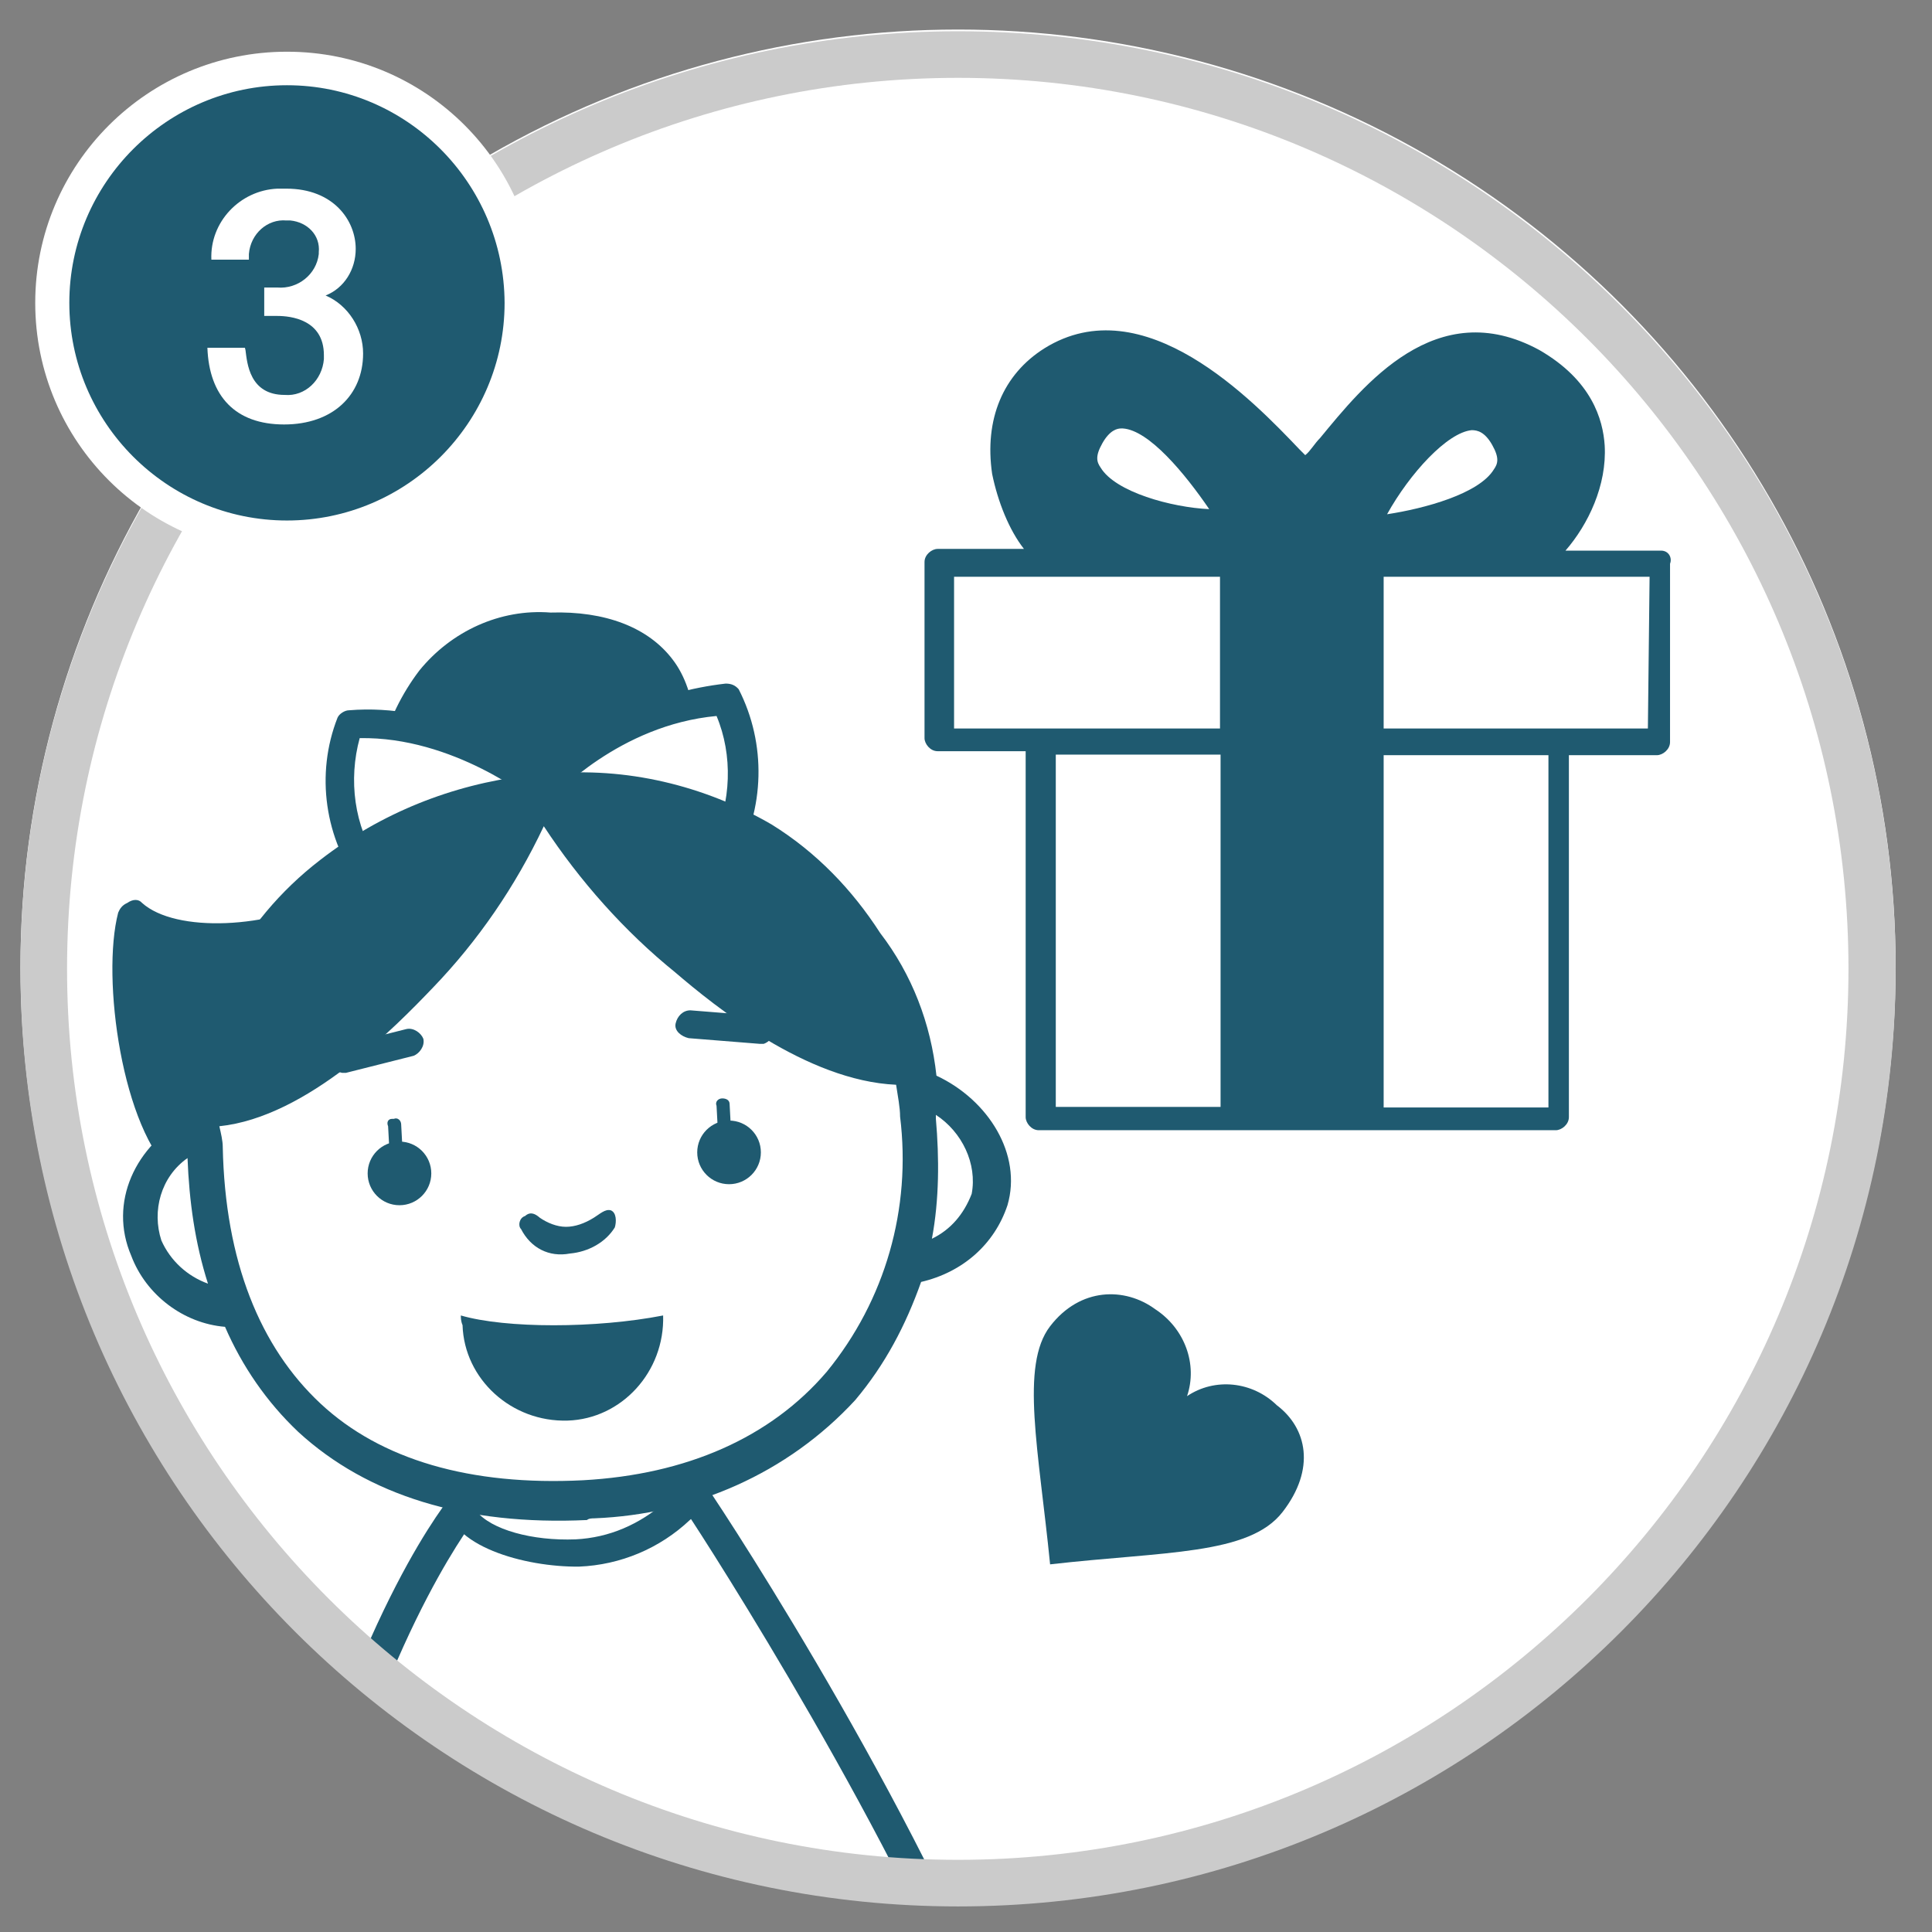
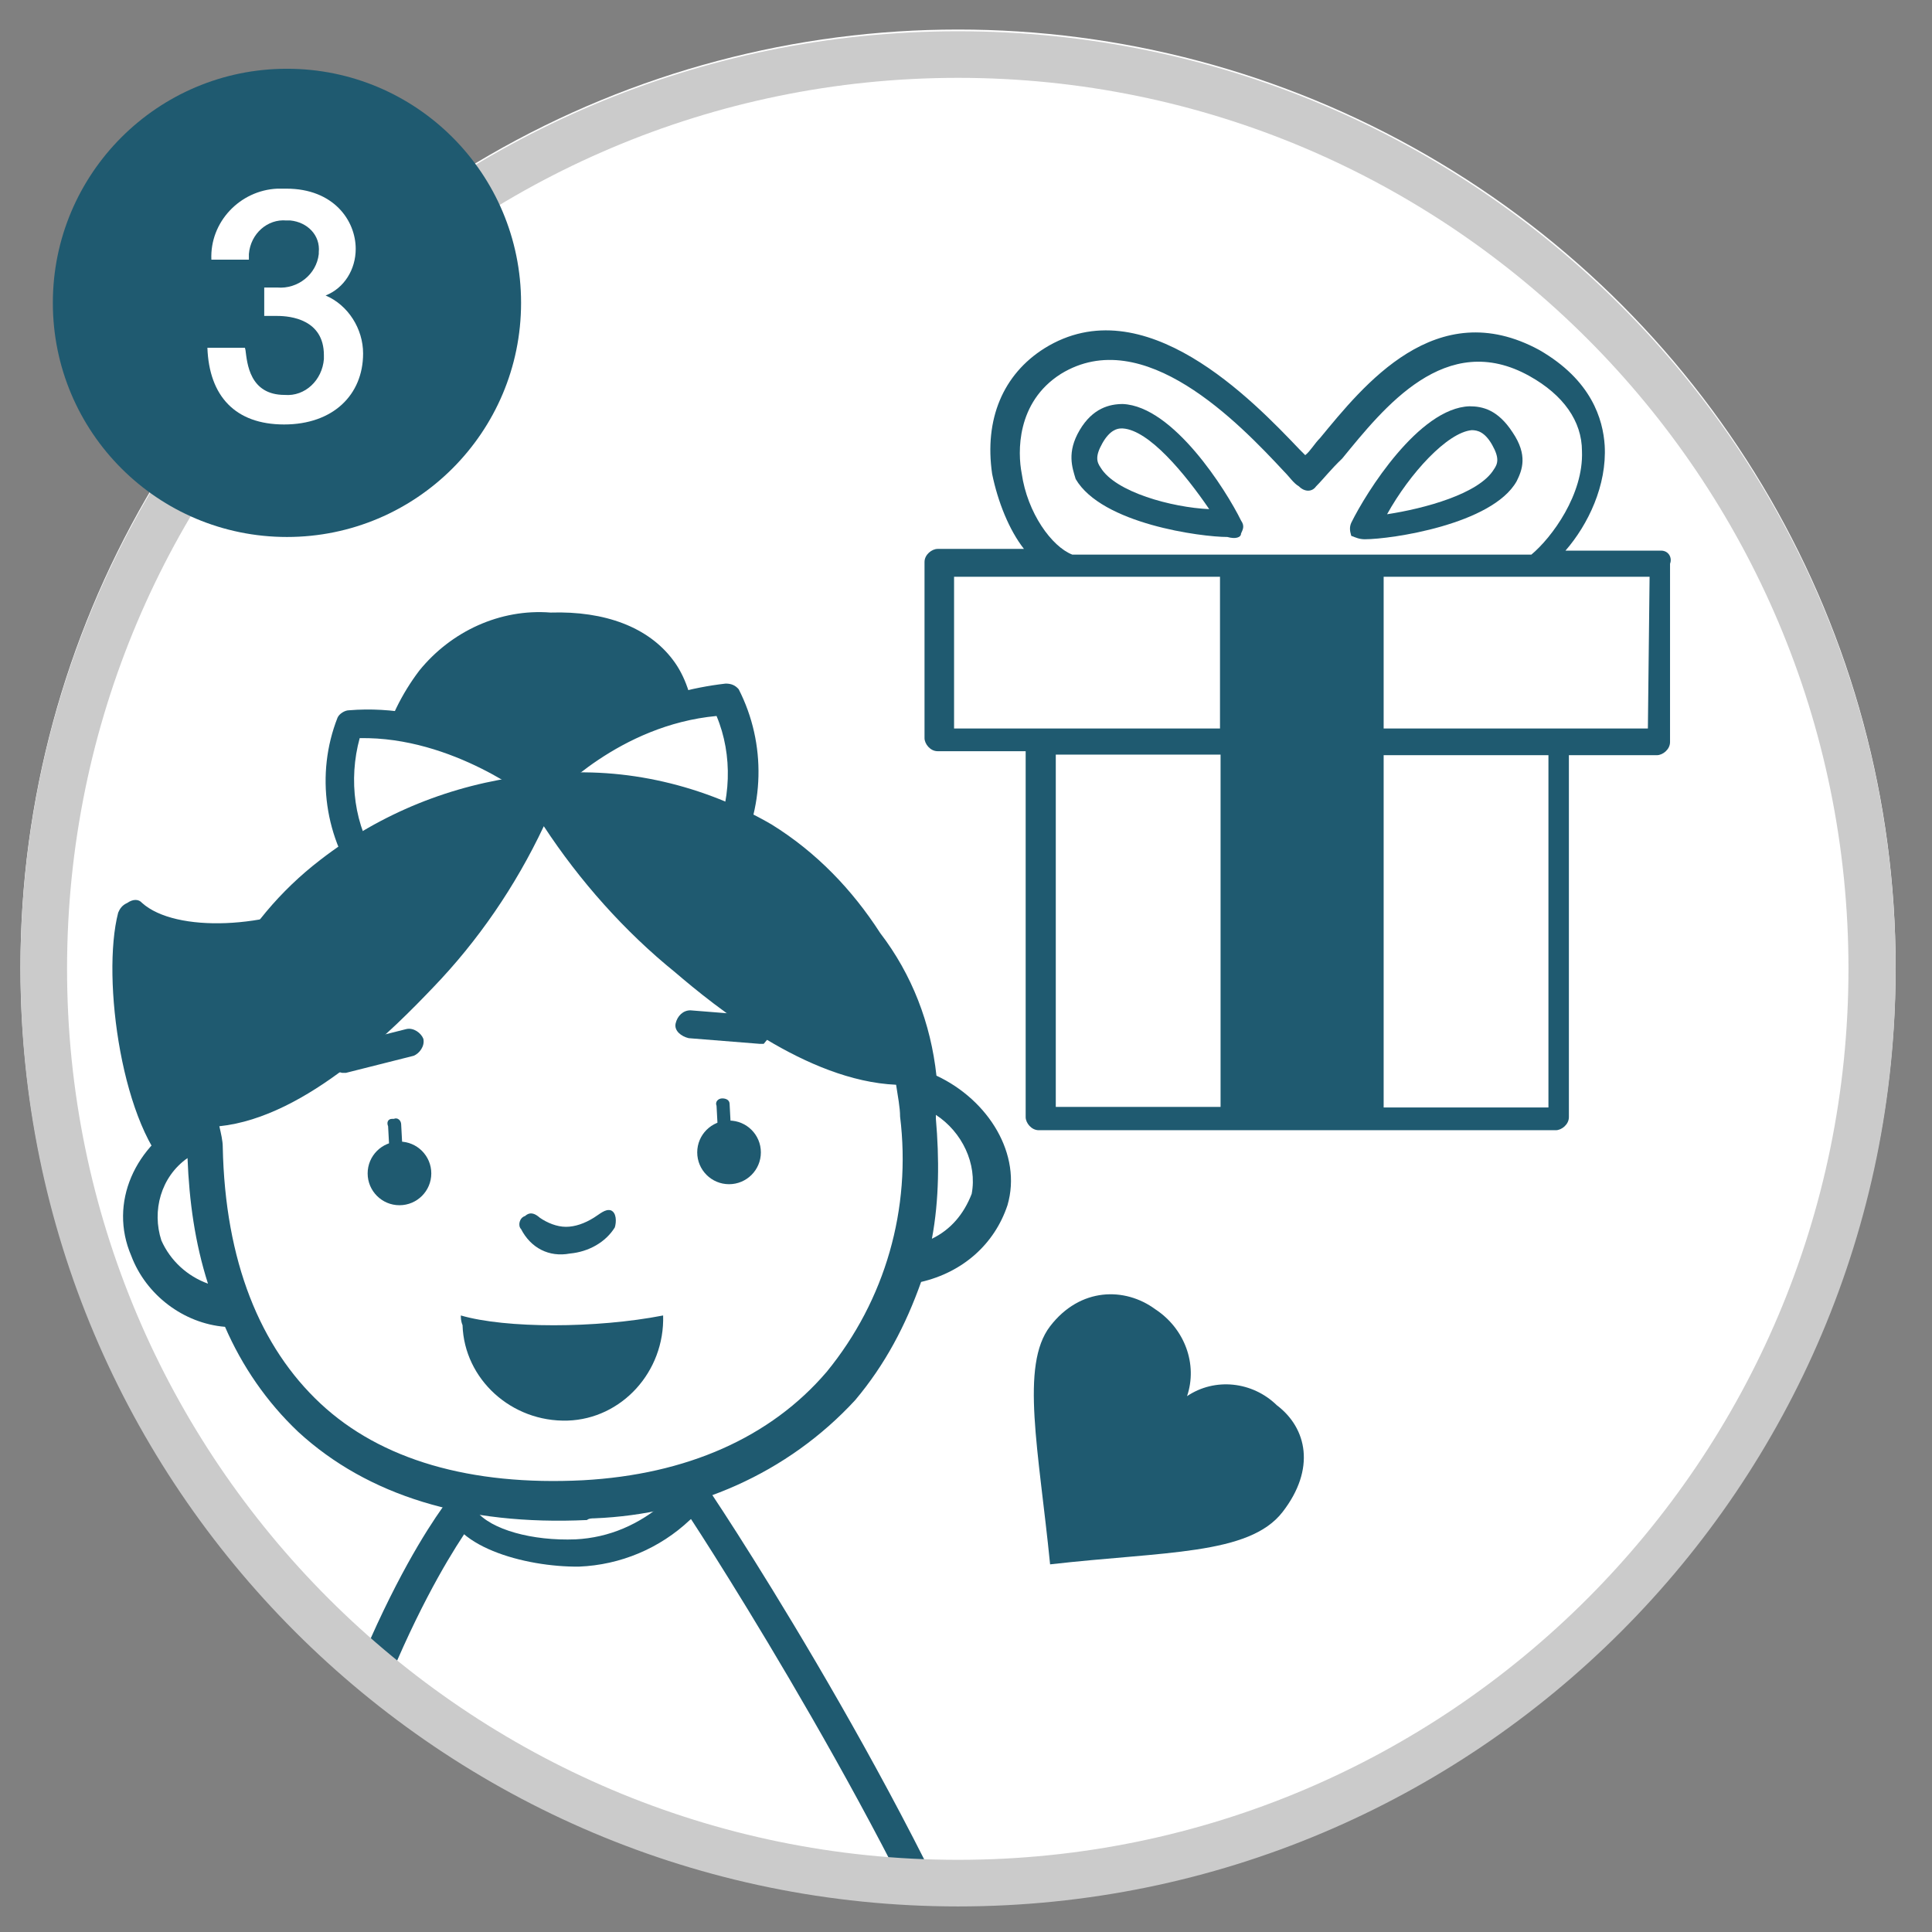
<svg xmlns="http://www.w3.org/2000/svg" xmlns:xlink="http://www.w3.org/1999/xlink" version="1.1" id="レイヤー_1" x="0px" y="0px" viewBox="0 0 340 340" style="enable-background:new 0 0 340 340;" xml:space="preserve">
  <rect x="0" y="0" width="340" height="340" fill="#808080" stroke="none" />
  <style type="text/css">
	.st0{clip-path:url(#SVGID_00000001653060672965858010000004483633356667346061_);}
	.st1{fill:#FFFFFF;}
	.st2{clip-path:url(#SVGID_00000158018769239522824020000003112931748316105899_);}
	.st3{fill:#1F5A70;}
	.st4{fill:#FCEAD8;}
	.st5{fill:#CBCBCB;}
</style>
  <g id="_3">
    <g>
      <g>
        <g>
          <g>
            <defs>
              <circle id="SVGID_1_" cx="168.6" cy="170.2" r="165" />
            </defs>
            <clipPath id="SVGID_00000099625860151576475920000008402119903227085470_">
              <use xlink:href="#SVGID_1_" style="overflow:visible;" />
            </clipPath>
            <g style="clip-path:url(#SVGID_00000099625860151576475920000008402119903227085470_);">
              <path class="st1" d="M-31.7-8.4h381.8v381.8H-31.7V-8.4z" />
            </g>
          </g>
        </g>
      </g>
      <g>
        <g>
          <g>
            <defs>
              <circle id="SVGID_00000075148997511116689480000016938888136248885906_" cx="168.6" cy="170.2" r="165" />
            </defs>
            <clipPath id="SVGID_00000067955906432080037920000006454698180541674154_">
              <use xlink:href="#SVGID_00000075148997511116689480000016938888136248885906_" style="overflow:visible;" />
            </clipPath>
            <g style="clip-path:url(#SVGID_00000067955906432080037920000006454698180541674154_);">
              <path class="st3" d="M102.6,189.6C99,201.5,42.9,203.5,33,204.5c-8.2-7.3-11.9-33-9.2-43.6c11.2,9.2,47.5,1.3,44.9-15.2        c-2.6-16.5,6.6-35.6,28.1-36s26.7,13.9,21.5,31.4C118.1,141.1,105.6,177.4,102.6,189.6z" />
              <path class="st3" d="M30.7,206.8c-9.2-7.9-12.9-34.7-9.9-46.2c0.3-0.7,0.7-1.3,1.6-1.7c1-0.7,2-0.7,2.6,0        c5.9,5.3,22.4,4.6,33.3-1.3c7.3-4,8.2-8.2,7.9-11.2c-1.3-9.9,1.3-20.1,7.6-28.4c5.6-6.9,14.2-10.9,23.1-10.2        c9.6-0.3,17.2,2.6,21.5,8.3c4.3,5.6,5.3,15.5,2.3,26.1c0,0.3-12.5,36.3-16.2,47.8c-3,10.9-33.3,14.2-65.7,16.2        c-2,0-4,0-5.6,0.3h-2.6L30.7,206.8L30.7,206.8z M114.8,119c-3.6-4.3-9.2-6.6-17.8-6.6c-7.3,0-14.5,3.3-19.5,8.6        c-5.3,6.9-7.9,15.8-6.6,24.4c1,5.9-3,11.9-10.2,16.2c-10.2,5.6-26.1,7.6-36,3.3c-0.3,10.2,2.6,30,8.9,37c1.7,0,3,0,4.6-0.3        c12.2-0.7,24.7-1.6,37-3.6c21.1-3.3,24.1-7.6,24.4-8.9c3.3-11.9,15.5-46.2,16.2-48.2C118.8,131.2,118.1,123.6,114.8,119z" />
              <path class="st4" d="M83.5,263.5c-3.6,3.3,11.6,9.9,21.8,9.2c5,0,7.6-1.6,15.8-11.6C121.1,261.6,86.8,261.2,83.5,263.5z" />
              <path class="st4" d="M83.5,263.2c-3.6,3.3,11.6,9.9,21.8,9.2c5,0,7.6-2,15.8-11.6C121.1,261.2,86.8,260.2,83.5,263.2z" />
              <path class="st1" d="M80.2,266.5c0,0-14.8,16.5-27.1,64.4l105.3-6.6c-17.8-44.5-35-60.4-35-60.4" />
              <path class="st1" d="M80.5,264.2c0.3,5.9,12.2,9.2,21.1,8.9s19.8-6.6,19.5-11.5C121.1,261.6,85.4,262.2,80.5,264.2z" />
              <path class="st3" d="M51.4,333.5c-0.7-0.7-1-1.6-0.7-2.6c12.5-48.2,28.4-67.3,29-68c1-1.3,2.6-1.6,4-0.7c1.3,1,1.7,2.6,0.7,4        c0,0.3-0.3,0.3-0.3,0.3c0,0.3-14.9,18.1-26.7,62l112.9,27.7c-17.2-40.9-49.8-90.8-50.2-91.1c-1.3-1-1.7-2.6-0.7-4        c1-1.3,2.6-1.7,4-0.7c0.3,0,0.3,0.3,0.3,0.3c0.7,0.7,34.7,51.8,52.8,96.7c0,1,0,1.6-0.3,2.6c-0.3,0.7-1.3,1.3-2.3,1.3        L53.4,333.8C52.8,333.8,52.1,333.5,51.4,333.5z" />
              <path class="st3" d="M78.5,264.2l-0.3-1.6l1.6-0.7c5-1.6,37.6-2.6,41.3-2.6h2.6l0.3,2.6c0,2.3-1,4.3-2.6,5.6        c-5.3,5-12.2,7.9-19.5,8.2C92.4,275.8,78.8,272.1,78.5,264.2z M83.8,265.9c2.6,3.3,9.9,5.3,17.5,5c5.9-0.3,11.2-2.6,15.8-6.6        C105.6,264.2,90.7,265.2,83.8,265.9L83.8,265.9z" />
              <path class="st1" d="M127.3,123c4.3,8.6,4.3,19.1-0.7,27.7c0,0-17.5-0.7-27.4-7.9l-8.2,0.7c-7.9,8.3-25.4,10.9-25.4,10.9        c-5.9-7.6-7.6-18.1-4-27.1c18.1-1,33.7,11.2,33.7,11.2C103.9,129.9,115.1,124.3,127.3,123z" />
              <path class="st3" d="M63.7,156.3c-6.6-8.6-8.2-20.1-4.3-30c0.3-0.7,1.3-1.3,2-1.3c15.5-1.3,29.4,6.9,34,10.2        c8.9-8.3,20.1-13.5,32.3-14.9c1,0,1.7,0.3,2.3,1c4.9,9.6,4.6,21.1-0.7,30.4c-0.3,0.7-1.3,1-2.3,1c-0.3,0-17.5-0.7-27.7-7.6        l-6.6,0.3c-8.9,8.2-26.1,10.6-26.7,11.2S64,157,63.7,156.3z M93.7,140.8c0,0-13.9-11.2-30.4-10.9c-2,7.3-1,15.5,3.3,21.8        c4.3-0.7,16.8-4,23.4-9.9c0.3-0.3,1-0.7,1.3-0.7l3-0.3L93.7,140.8L93.7,140.8z M97,140.5l-0.7,0.3l3-0.3c0.7,0,1.3,0,1.7,0.3        c7.3,5.3,20.1,6.9,24.4,7.3c3.3-6.9,3.6-15.2,0.7-22.1C108.9,127.6,97.6,140.1,97,140.5L97,140.5z" />
              <path class="st1" d="M160.3,190.9c8.9,2.6,15.5,11.6,13.2,20.1c-2.3,6.6-7.9,11.2-14.8,11.9" />
              <path class="st1" d="M35.6,198.9c-8.2,4-13.5,12.9-9.9,21.1c3,6.3,8.9,10.2,15.8,10.6" />
              <path class="st1" d="M96.7,140.8c28.4-1.7,51.2,12.2,61.1,37c2.3,6.9,4,13.9,4.6,21.1c3.3,37.9-20.1,65.3-59.1,67        c-42.9,2-65.7-21.8-66.7-62.4C34.9,157.3,76.5,142.1,96.7,140.8z" />
              <path class="st1" d="M96.3,142.4c-13.2,1-26.1,5.9-36.6,14.2c-6.3,4.9-11.2,10.9-15.2,17.8c-4.3,8.6-6.3,18.1-5.9,27.7        c0.3,19.8,6.6,35,17.2,45.2c10.6,10.2,26.4,14.5,46.2,13.5c18.2-1,33-7.6,42.9-19.1c9.9-11.6,14.9-26.7,12.9-44.9        c-0.3-6.9-2-13.5-4.3-20.1C144.2,154,123.1,141.1,96.3,142.4L96.3,142.4z" />
              <path class="st3" d="M92.4,214c-1,0.3-1.3,1.7-0.7,2.3l0,0c1.7,3.3,4.9,5,8.6,4.3c3.3-0.3,6.3-2,7.9-4.6c0.3-1,0.3-2.6-0.7-3        c-1-0.3-2,0.7-3,1.3c-1.6,1-3.3,1.6-4.9,1.6s-3.3-0.7-4.6-1.6C94.3,213.7,93.4,213.1,92.4,214z" />
-               <path class="st3" d="M136.3,181.4c0-1.3-1-2.3-2.3-2.6l-12.5-1c-1.3,0-2.3,1-2.6,2.3c-0.3,1.3,1,2.3,2.3,2.6l12.5,1h0.7        C135.3,183.4,136.3,182.4,136.3,181.4z" />
+               <path class="st3" d="M136.3,181.4c0-1.3-1-2.3-2.3-2.6l-12.5-1c-1.3,0-2.3,1-2.6,2.3c-0.3,1.3,1,2.3,2.3,2.6l12.5,1h0.7        z" />
              <path class="st3" d="M58,186.7c-0.3-1.3,0.3-2.3,1.3-2.6h0.3l11.9-3c1.3-0.3,2.6,0.7,3,1.7c0.3,1.3-0.7,2.6-1.7,3l-11.9,3        h-0.7C59,188.6,58,187.6,58,186.7z" />
              <circle class="st3" cx="128.3" cy="202.8" r="5.6" />
              <circle class="st3" cx="70.3" cy="206.5" r="5.6" />
              <path class="st3" d="M68.6,203.8l-0.3-5.6c-0.3-0.7,0-1.3,0.7-1.3h0.3c0.7-0.3,1.3,0.3,1.3,1l0.3,5.6c0.3,0.7-0.3,1.3-1,1.3        S68.6,204.5,68.6,203.8z" />
              <path class="st3" d="M126.4,200.2l-0.3-5.6c-0.3-0.7,0.3-1.3,1-1.3s1.3,0.3,1.3,1l0.3,5.6c0.3,0.7-0.3,1.3-1,1.3        C127.3,201.2,126.7,200.8,126.4,200.2z" />
              <path class="st3" d="M23.1,221c2.6,6.9,9.2,11.9,16.5,12.5c3,6.9,7.3,13.2,12.9,18.5c12.2,11.2,29.4,16.5,50.8,15.5        c0.3-0.3,1-0.3,1.3-0.3c17.5-0.7,34-7.9,45.9-20.8c5.3-6.3,8.9-13.2,11.6-20.8c7.3-1.7,12.9-6.6,15.2-13.5        c2.6-8.9-3.3-18.5-12.5-22.8c-1-9.2-4.3-17.8-9.9-25.1c-4.9-7.6-11.2-14.2-19.1-19.1c-11.9-6.9-25.7-10.2-39.3-8.9H96        c-1,0-2.3,0-3.3,0.3c-13.2,1.6-25.7,6.6-36.3,14.8c-14.2,10.9-22.8,27.4-23.1,45.2C23.7,201.5,19.1,211.7,23.1,221z M164,218        c1.3-6.9,1.3-14.2,0.7-21.1v-0.7c4.6,3,7.3,8.6,6.3,13.9C169.6,213.7,167.3,216.4,164,218z M38.6,198.2        c15.5-1.6,31-17.5,37.6-24.4c7.9-8.2,14.5-17.8,19.5-28.4c6.3,9.6,14.2,18.5,23.1,25.7c6.9,5.9,23.1,19.1,38.9,19.8        c0.3,2,0.7,4,0.7,5.6c2,16.2-2.6,32.3-12.9,44.9c-9.9,11.6-24.7,18.1-42.9,19.1c-19.8,1-35.6-3.6-46.2-13.5        s-16.8-25-17.2-45.2C39.2,200.8,38.9,199.5,38.6,198.2L38.6,198.2z M33,203.8c0.3,7.6,1.3,14.9,3.6,22.1        c-3.6-1.3-6.6-4-8.2-7.6C26.7,213.1,28.3,207.1,33,203.8z" />
              <path class="st3" d="M81.1,231.5c7.9,2.3,23.8,2.3,35.6,0c0.3,9.9-7.3,18.2-16.8,18.5c-9.9,0.3-18.2-7.3-18.5-16.8        C81.1,232.5,81.1,231.9,81.1,231.5z" />
            </g>
          </g>
        </g>
      </g>
    </g>
    <polygon class="st5" points="75.2,75.1 68.6,75.1 68.6,61.9 81.8,61.9 81.8,68.5 75.2,68.5  " />
    <path class="st5" d="M168.6,13.7c86.5,0,156.7,70.3,156.7,156.8S255,327.3,168.6,327.3S11.8,256.9,11.8,170.5l0,0   C11.8,84,82.1,13.7,168.6,13.7 M168.6,5.5c-91.1,0-165,73.9-165,165s73.9,165,165,165s165-73.9,165-165l0,0   C333.6,79.4,259.7,5.5,168.6,5.5z" />
    <circle class="st3" cx="50.5" cy="53.3" r="41.2" />
-     <path class="st1" d="M50.5,97.5C26,97.5,6.2,77.7,6.2,53.3S26,9.1,50.5,9.1s44.2,19.8,44.2,44.2S74.9,97.5,50.5,97.5L50.5,97.5z    M50.5,15c-21.1,0-38.3,17.2-38.3,38.3s17.2,38.3,38.3,38.3s38.3-17.2,38.3-38.3l0,0C88.7,32.2,71.6,15,50.5,15z" />
    <path class="st1" d="M43.2,61.6c0.3,2.3,0.7,7.9,6.9,7.9c3.6,0.3,6.6-2.6,6.9-6.3c0-0.3,0-0.3,0-0.7c0-6.3-5.9-6.9-8.2-6.9h-2.3v-5   h2.3c3.6,0.3,6.9-2.3,7.3-5.9v-0.3c0.3-3-2-5.3-5-5.6c-0.3,0-0.7,0-0.7,0c-3.3-0.3-6.3,2.3-6.6,5.9c0,0.3,0,0.7,0,1h-6.6   c-0.3-6.6,5-12.2,11.6-12.5c0.7,0,1,0,1.6,0c8.3,0,12.2,5.6,12.2,10.6c0,3.6-2,6.9-5.3,8.2c4,1.7,6.6,5.9,6.6,10.2   c0,7.3-5.3,12.5-13.9,12.5s-13.2-5-13.5-13.5h6.6L43.2,61.6z" />
    <g>
-       <path class="st1" d="M165.6,99.2h51.2v31h-51.2V99.2z" />
      <path class="st1" d="M241.2,99.2h51.1v31h-51.1L241.2,99.2L241.2,99.2z" />
      <path class="st1" d="M183.4,130.5h33.3v66.7h-33.3V130.5z" />
-       <path class="st1" d="M241.2,130.5h33.3v66.7h-33.3V130.5z" />
      <g>
        <path class="st3" d="M216.8,99.2h24.4v97.7h-24.4V99.2z" />
-         <path class="st3" d="M270.2,63.9c-20.1-11.2-33.3,13.5-39.9,20.1c-6.6-6.6-26.7-31-44.2-20.1c-15.2,9.6-6.6,33.3,2.3,35.3h82.2     C276.5,94.9,290,74.8,270.2,63.9z M192.4,77.1c6.6-11.2,20.1,6.6,24.4,15.5C210.2,92.6,185.8,88,192.4,77.1z M240.2,92.6     c4.6-8.9,17.8-26.7,24.4-15.5S246.8,92.6,240.2,92.6z" />
        <path class="st3" d="M292.3,96.9h-16.8c4-4.6,7.3-11.5,6.9-18.5c-0.3-4.6-2.3-11.5-11.5-16.8c-18.2-9.9-31,6.3-38.6,15.5     c-1,1-1.7,2.3-2.6,3c-0.3-0.3-0.7-0.7-1-1c-8.2-8.6-27.4-28.7-44.9-17.8c-7.3,4.6-10.6,12.5-9.2,22.1c1,4.9,3,9.9,5.6,13.2H165     c-1,0-2.3,1-2.3,2.3v31c0,1,1,2.3,2.3,2.3h15.5v64.4c0,1,1,2.3,2.3,2.3h33.3h24.4h33.3c1,0,2.3-1,2.3-2.3v-63.7h15.5     c1,0,2.3-1,2.3-2.3V99.2C294.3,98.2,293.7,96.9,292.3,96.9z M179.8,83.3c-0.7-3.6-1-12.5,6.9-17.5C201.2,56.9,218,74.4,226,83     c1,1,1.6,2,2.6,2.6c1,1,2.3,1,3,0c1.3-1.3,2.6-3,4.6-4.9c7.3-8.9,18.2-22.8,33-14.5c5.9,3.3,9.2,7.9,9.2,13.2     c0.3,7.6-5.3,15.2-8.9,18.2h-28h-24.4h-28.4C185.1,96.2,180.8,90.3,179.8,83.3z M167.9,101.5H188h26.7v26.7h-31.3h-15.5V101.5z      M185.8,132.8h29v62h-29C185.8,194.9,185.8,132.8,185.8,132.8z M218.8,130.5v-29h20.1v29v64.4h-20.1V130.5z M272.5,194.9h-29v-62     h29V194.9z M290,128.2h-15.5h-31v-26.7h26.7h20.1L290,128.2L290,128.2z" />
        <path class="st3" d="M240.2,94.9c4.6,0,22.4-2.6,26.7-10.2c1-2,2-4.6-0.7-8.6c-2.6-4-5.3-4.6-7.6-4.6     c-8.9,0.3-18.2,15.2-20.8,20.5c-0.3,0.7-0.3,1.3,0,2.3C238.6,94.6,239.2,94.9,240.2,94.9z M259,75.7c1,0,2.3,0.3,3.6,2.6     c1.3,2.3,1,3.3,0.3,4.3c-2.6,4.3-12.2,6.9-18.8,7.9C248.1,83.3,254.7,76.1,259,75.7z" />
        <path class="st3" d="M218.4,93.9c0.3-0.7,0.7-1.3,0-2.3c-2.6-5.3-11.9-20.1-20.8-20.5c-2.3,0-5.3,0.7-7.6,4.6s-1.3,6.6-0.7,8.6     c4.6,7.9,22.1,10.2,26.7,10.2C217.4,94.9,218.4,94.6,218.4,93.9z M193.7,82.3c-0.7-1-1-2,0.3-4.3s2.6-2.6,3.3-2.6h0.3     c4.6,0.3,10.9,7.9,15.2,14.2C206.2,89.3,196.3,86.6,193.7,82.3z" />
      </g>
    </g>
    <path class="st3" d="M208.9,245.7c4.9-3.3,11.5-2.6,15.8,1.6c5.3,4,6.9,11.2,1,18.8s-20.8,6.9-40.9,9.2c-2-20.1-5.3-35,0-41.9   s13.2-6.9,18.5-3C208.5,233.8,210.8,240.1,208.9,245.7z" />
  </g>
</svg>